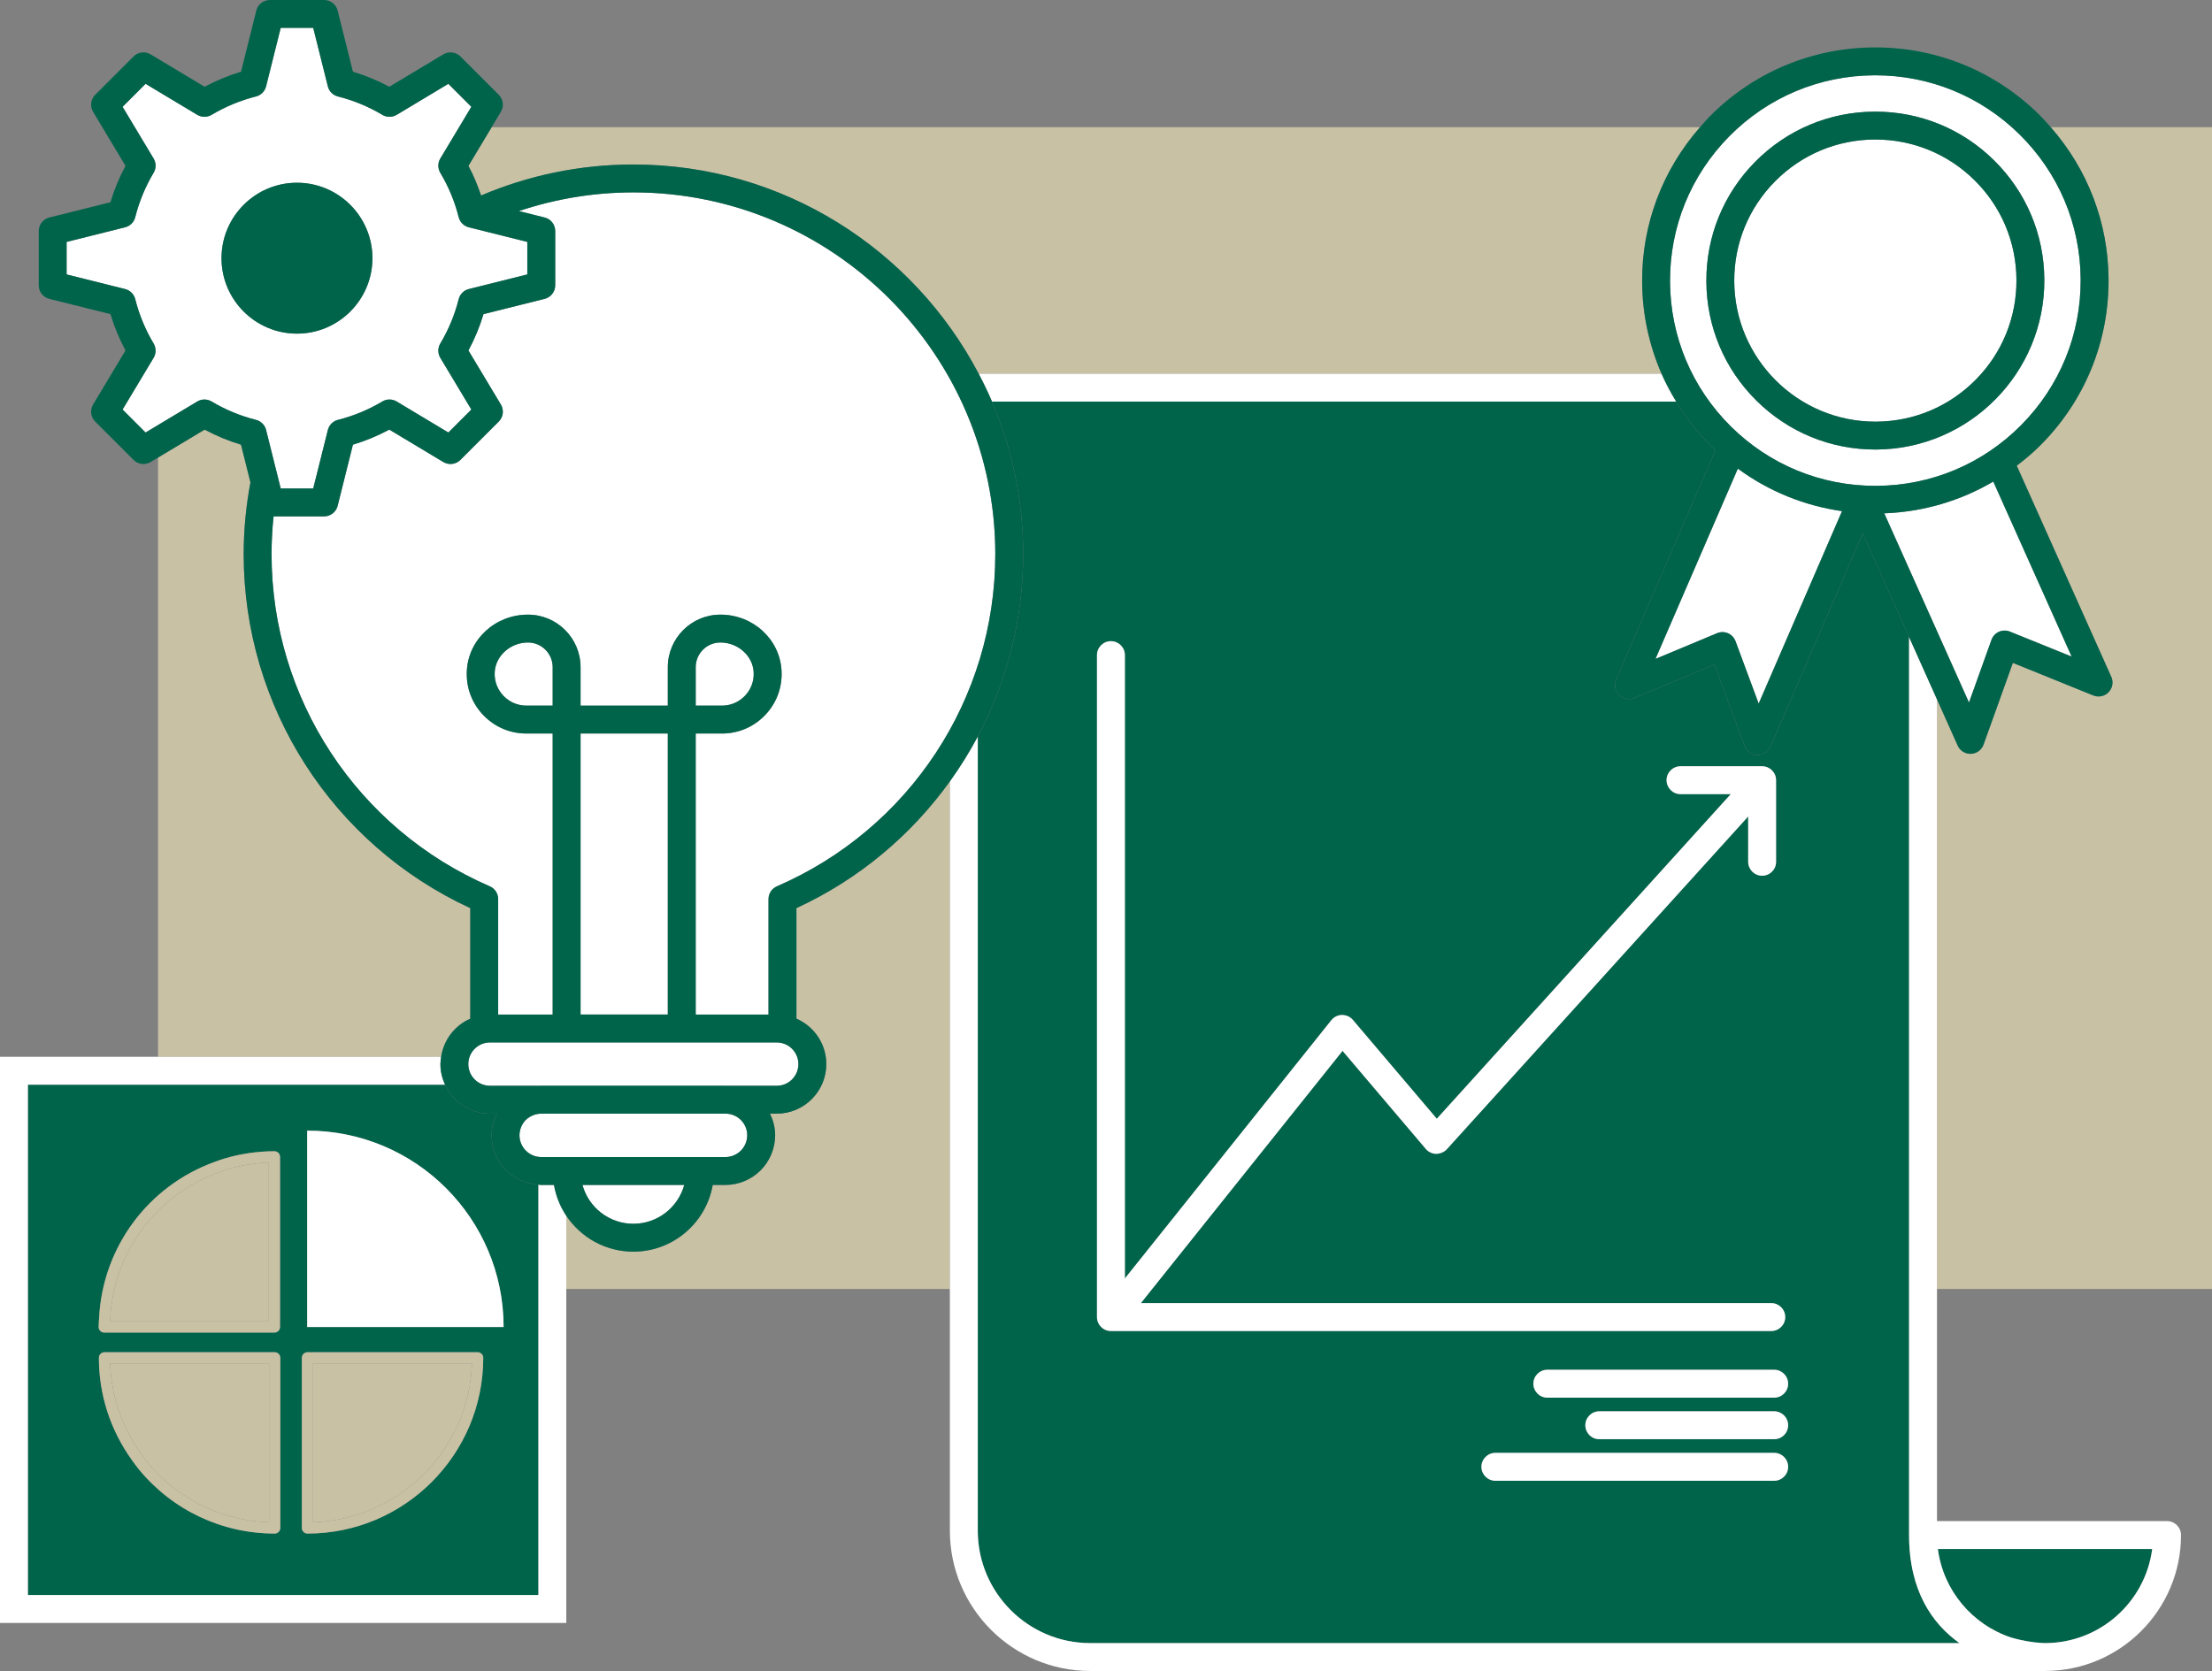
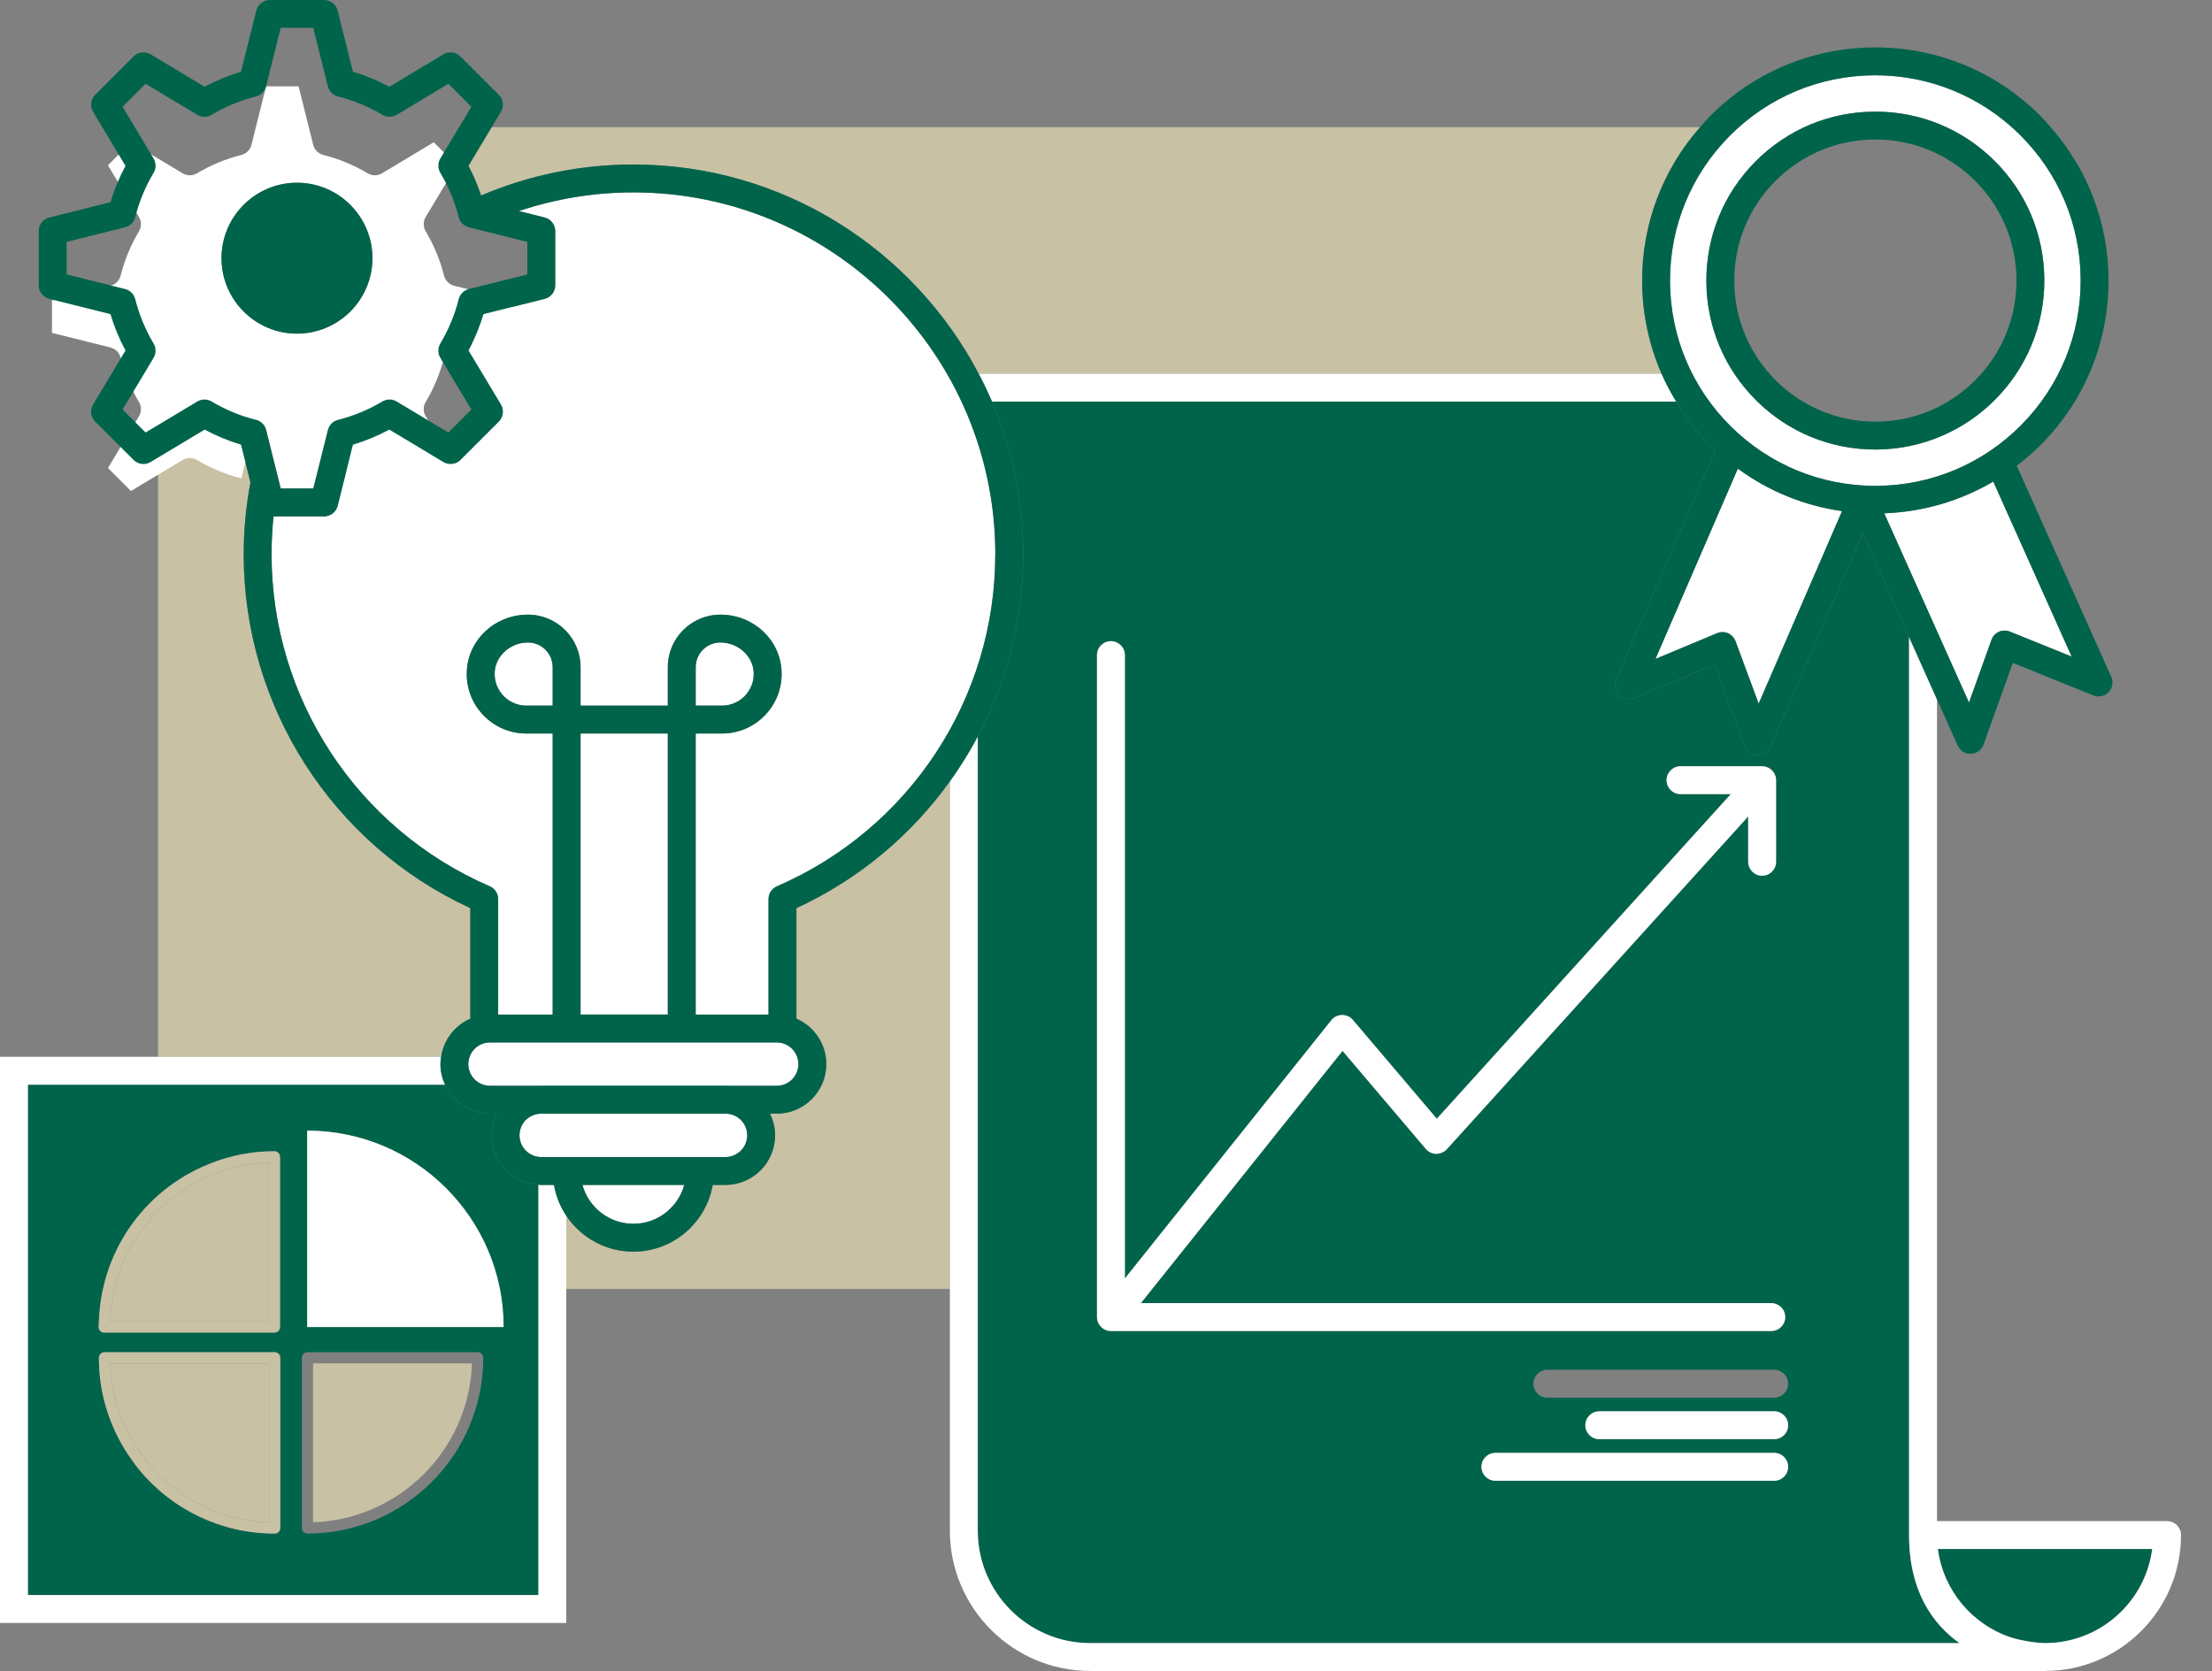
<svg xmlns="http://www.w3.org/2000/svg" id="Ebene_1" viewBox="0 0 198.25 149.797">
  <rect x="0" y="0" width="198.25" height="149.797" fill="#808080" stroke="none" />
  <defs>
    <style>
      .cls-1 {
        fill: #c9c1a4;
      }

      .cls-2 {
        fill: #00644b;
      }

      .cls-3 {
        fill: #c9c1a4;
      }

      .cls-4 {
        fill: #00644b;
      }

      .cls-5 {
        fill: #fff;
      }
    </style>
  </defs>
-   <path class="cls-1" d="M182.939,39.852c-.686.694-1.426,1.313-2.187,1.897l8.472,18.925c.209.466.113,1.011-.241,1.378-.353.369-.896.48-1.368.292l-7.213-2.92-2.626,7.324c-.172.48-.619.808-1.129.827-.016.001-.032.001-.048.001-.491,0-.94-.288-1.141-.739l-1.858-4.151v52.864h24.65V11.403h-14.454c3.315,3.78,5.155,8.559,5.183,13.636.03,5.583-2.115,10.844-6.041,14.813Z" />
  <path class="cls-1" d="M43.118,17.526c4.194-1.788,8.806-2.779,13.645-2.779,13.428,0,25.104,7.619,30.951,18.757h61.201c-1.119-2.566-1.725-5.354-1.74-8.237-.028-5.154,1.819-10.021,5.189-13.863H44.064l-2.081,3.467c.458.849.824,1.742,1.135,2.655Z" />
  <path class="cls-1" d="M71.379,81.41v9.909c1.574.685,2.679,2.251,2.679,4.074,0,2.45-1.993,4.443-4.443,4.443h-.608c.288.588.464,1.239.464,1.937,0,1.171-.473,2.316-1.298,3.141-.834.834-1.978,1.312-3.14,1.312h-1.154c-.595,3.392-3.554,5.981-7.115,5.981-2.503,0-4.711-1.279-6.01-3.216v6.56h34.377v-45.5c-3.462,4.818-8.146,8.777-13.752,11.36Z" />
  <path class="cls-1" d="M42.148,91.32v-9.91c-12.364-5.705-20.309-18.066-20.309-31.723,0-2.202.214-4.354.606-6.444l-.846-3.381c-1.13-.339-2.221-.791-3.258-1.35l-4.174,2.505v53.721h25.37c.229-1.535,1.232-2.818,2.611-3.418Z" />
  <path class="cls-2" d="M180.244,146.797c1.121.33,2.081.443,2.612.479.142.006.283.02.426.02.001,0,.004 0.0.004 0,4.917-.001,8.989-3.683,9.604-8.435h-19.211c.482,3.725,3.092,6.783,6.564,7.936Z" />
  <path class="cls-2" d="M158.679,66.927c-.198.459-.65.754-1.147.754h-.033c-.511-.014-.961-.337-1.139-.815l-2.706-7.294-7.18,2.996c-.47.196-1.015.088-1.371-.275-.358-.362-.46-.906-.258-1.374l8.904-20.572c-.121-.114-.252-.215-.37-.333-1.23-1.216-2.268-2.571-3.146-4.01h-61.322c1.796,4.205,2.794,8.83,2.794,13.684,0,5.823-1.456,11.404-4.072,16.339v71.19c0,5.559,4.521,10.08,10.08,10.08h77.904c-2.438-1.739-4.516-4.688-4.516-9.685V57.102l-4.153-9.277-8.268,19.101ZM98.316,118.069v-59.341c0-.69.56-1.25,1.25-1.25s1.25.56,1.25,1.25v55.881l18.503-23.151c.233-.292.585-.464.958-.47.398.012.73.156.972.441l7.523,8.862,26.347-29.101h-4.504c-.69,0-1.25-.56-1.25-1.25s.56-1.25,1.25-1.25h7.314c.69,0,1.25.56,1.25,1.25l.001,7.314c0,.69-.56,1.25-1.25,1.25s-1.25-.56-1.25-1.25l-.001-4.063-27.011,29.834c-.241.267-.633.406-.946.411-.36-.006-.7-.167-.934-.441l-7.464-8.792-18.075,22.615h56.5c.69,0,1.25.56,1.25,1.25s-.56,1.25-1.25,1.25h-59.184c-.69,0-1.25-.56-1.25-1.25ZM159.011,132.743h-24.988c-.69,0-1.25-.56-1.25-1.25s.56-1.25,1.25-1.25h24.988c.69,0,1.25.56,1.25,1.25s-.56,1.25-1.25,1.25ZM159.011,129.018h-15.675c-.69,0-1.25-.56-1.25-1.25s.56-1.25,1.25-1.25h15.675c.69,0,1.25.56,1.25,1.25s-.56,1.25-1.25,1.25ZM159.011,125.293h-20.332c-.69,0-1.25-.56-1.25-1.25s.56-1.25,1.25-1.25h20.332c.69,0,1.25.56,1.25,1.25s-.56,1.25-1.25,1.25Z" />
  <path class="cls-5" d="M173.6,62.687l-2.5-5.584v80.509c0,4.998,2.077,7.946,4.516,9.685h-77.904c-5.559,0-10.08-4.521-10.08-10.08v-71.19c-.741,1.398-1.578,2.74-2.5,4.023v67.166c0,6.936,5.644,12.58,12.58,12.58h85.582c.004-.001.005-.001.009,0h.012c.002,0,.005,0,.008-.001.002,0,.003-.001.005-.001,6.7-.022,12.145-5.479,12.145-12.184,0-.69-.56-1.25-1.25-1.25h-20.621V62.687ZM192.891,138.861c-.615,4.753-4.688,8.435-9.604,8.435-.001,0-.004-0-.004-0-.144,0-.284-.013-.426-.02-.53-.036-1.491-.15-2.612-.479-3.472-1.153-6.082-4.211-6.564-7.936h19.211Z" />
  <path class="cls-5" d="M148.916,33.504h-61.201c.428.816.831,1.648,1.195,2.5h61.322c-.492-.807-.94-1.637-1.316-2.5Z" />
  <path class="cls-5" d="M160,118.069c0-.69-.56-1.25-1.25-1.25h-56.5l18.075-22.615,7.464,8.792c.233.274.573.435.934.441.314-.005.705-.144.946-.411l27.011-29.834.001,4.063c0,.69.56,1.25,1.25,1.25s1.25-.56,1.25-1.25l-.001-7.314c0-.69-.56-1.25-1.25-1.25h-7.314c-.69,0-1.25.56-1.25,1.25s.56,1.25,1.25,1.25h4.504l-26.347,29.101-7.523-8.862c-.242-.285-.573-.43-.972-.441-.373.006-.725.178-.958.47l-18.503,23.151v-55.881c0-.69-.56-1.25-1.25-1.25s-1.25.56-1.25,1.25v59.341c0,.69.56,1.25,1.25,1.25h59.184c.69,0,1.25-.56,1.25-1.25Z" />
-   <path class="cls-5" d="M159.011,122.793h-20.332c-.69,0-1.25.56-1.25,1.25s.56,1.25,1.25,1.25h20.332c.69,0,1.25-.56,1.25-1.25s-.56-1.25-1.25-1.25Z" />
  <path class="cls-5" d="M159.011,130.243h-24.988c-.69,0-1.25.56-1.25,1.25s.56,1.25,1.25,1.25h24.988c.69,0,1.25-.56,1.25-1.25s-.56-1.25-1.25-1.25Z" />
  <path class="cls-5" d="M159.011,126.517h-15.675c-.69,0-1.25.56-1.25,1.25s.56,1.25,1.25,1.25h15.675c.69,0,1.25-.56,1.25-1.25s-.56-1.25-1.25-1.25Z" />
  <path class="cls-5" d="M168.876,46.017l7.595,16.964,2.017-5.625c.115-.32.355-.58.666-.719.31-.14.665-.145.98-.019l5.54,2.242-7.025-15.692c-2.947,1.735-6.28,2.717-9.772,2.848Z" />
  <path class="cls-5" d="M165.091,45.82c-3.391-.483-6.577-1.783-9.338-3.81l-7.382,17.058,5.521-2.305c.154-.065.317-.097.481-.097.17,0,.34.034.498.103.312.136.556.393.674.712l2.076,5.596,7.47-17.257Z" />
-   <path class="cls-5" d="M168.076,37.799h.07c3.378-.019,6.547-1.352,8.922-3.753,2.376-2.401,3.674-5.584,3.655-8.962-.018-3.378-1.351-6.547-3.752-8.922-2.385-2.359-5.54-3.655-8.892-3.655h-.071c-3.378.018-6.546,1.351-8.922,3.752-2.376,2.402-3.674,5.585-3.655,8.963.038,6.949,5.704,12.577,12.645,12.577Z" />
  <path class="cls-5" d="M155.136,38.236c3.471,3.432,8.062,5.318,12.938,5.318h.103c4.915-.026,9.526-1.966,12.983-5.46,3.456-3.495,5.346-8.127,5.318-13.042-.026-4.916-1.966-9.526-5.46-12.983-3.47-3.432-8.062-5.318-12.938-5.318h-.103c-4.915.026-9.526,1.966-12.982,5.46-3.457,3.495-5.346,8.127-5.319,13.042s1.966,9.526,5.46,12.983ZM157.31,14.501c2.846-2.877,6.641-4.473,10.685-4.494h.085c4.015,0,7.793,1.553,10.649,4.378,2.876,2.845,4.473,6.64,4.494,10.685.046,8.352-6.712,15.183-15.063,15.229h-.085c-4.015,0-7.793-1.553-10.649-4.378-2.876-2.845-4.472-6.64-4.494-10.685s1.532-7.858,4.378-10.734Z" />
  <path class="cls-4" d="M148.916,33.504c.376.863.823,1.693,1.316,2.5.878,1.439,1.917,2.793,3.146,4.01.119.118.249.218.37.333l-8.904,20.572c-.202.468-.101,1.012.258,1.374.356.363.901.472,1.371.275l7.18-2.996,2.706,7.294c.178.478.628.802,1.139.815h.033c.497,0,.949-.295,1.147-.754l8.268-19.101,4.153,9.277,2.5,5.584,1.858,4.151c.201.451.649.739,1.141.739.016,0,.032,0,.048-.001.51-.019.957-.347,1.129-.827l2.626-7.324,7.213,2.92c.472.189,1.015.077,1.368-.292.354-.367.45-.912.241-1.378l-8.472-18.925c.761-.584,1.501-1.203,2.187-1.897,3.926-3.97,6.071-9.23,6.041-14.813-.028-5.077-1.868-9.856-5.183-13.636-.331-.377-.659-.755-1.019-1.112-3.941-3.898-9.156-6.041-14.695-6.041h-.118c-5.583.03-10.82,2.232-14.746,6.202-.301.305-.573.631-.853.95-3.371,3.842-5.217,8.709-5.189,13.863.016,2.884.621,5.671,1.74,8.237ZM167.977,6.751h.103c4.877,0,9.469,1.887,12.938,5.318,3.494,3.457,5.434,8.067,5.46,12.983.027,4.915-1.862,9.547-5.318,13.042-3.457,3.494-8.068,5.434-12.983,5.46h-.103c-4.877,0-9.468-1.887-12.938-5.318-3.494-3.457-5.434-8.068-5.46-12.983s1.862-9.547,5.319-13.042c3.456-3.494,8.067-5.434,12.982-5.46ZM180.133,56.619c-.315-.127-.669-.121-.98.019-.31.139-.551.398-.666.719l-2.017,5.625-7.595-16.964c3.492-.131,6.825-1.113,9.772-2.848l7.025,15.692-5.54-2.242ZM154.871,56.77c-.158-.069-.328-.103-.498-.103-.164,0-.327.032-.481.097l-5.521,2.305,7.382-17.058c2.761,2.027,5.948,3.327,9.338,3.81l-7.47,17.257-2.076-5.596c-.118-.319-.361-.576-.674-.712Z" />
  <path class="cls-4" d="M157.426,35.921c2.856,2.825,6.635,4.378,10.649,4.378h.085c8.352-.046,15.109-6.877,15.063-15.229-.021-4.046-1.618-7.841-4.494-10.685-2.856-2.825-6.635-4.378-10.649-4.378h-.085c-4.045.021-7.84,1.617-10.685,4.494-2.846,2.876-4.4,6.689-4.378,10.734s1.618,7.841,4.494,10.685ZM159.087,16.259c2.376-2.401,5.544-3.734,8.922-3.752h.071c3.352,0,6.507,1.296,8.892,3.655,2.401,2.375,3.734,5.544,3.752,8.922.019,3.378-1.279,6.561-3.655,8.962-2.375,2.401-5.544,3.734-8.922,3.753h-.07c-6.94,0-12.606-5.628-12.645-12.577-.019-3.378,1.279-6.561,3.655-8.963Z" />
  <path class="cls-2" d="M44.058,101.772c0-.67.176-1.33.471-1.937h-.615c-1.789,0-3.325-1.069-4.029-2.598H2.5v45.753h45.754v-36.791c-2.334-.136-4.196-2.06-4.196-4.427ZM8.863,118.448l.016-.246c.302-6.352,4.36-11.86,10.338-14.035.336-.123.59-.216.851-.294,1.48-.443,3.003-.668,4.528-.668.276,0,.5.224.5.5v15.255c0,.276-.224.5-.5.5h-15.255c-.276,0-.5-.224-.5-.5,0-.173.011-.343.022-.512ZM25.119,136.976c0,.276-.224.5-.5.5-4.725,0-9.159-2.095-12.166-5.747-.204-.247-.391-.507-.577-.767l-.06-.082v-.001c-1.932-2.695-2.952-5.862-2.952-9.158,0-.276.224-.5.5-.5h15.255c.276,0,.5.224.5.5v15.255ZM27.555,137.476c-.276,0-.5-.224-.5-.5v-15.255c0-.276.224-.5.5-.5h15.255c.276,0,.5.224.5.5,0,8.688-7.067,15.755-15.755,15.755ZM45.135,118.96h-17.605v-17.605c9.723,0,17.605,7.882,17.605,17.605Z" />
  <path class="cls-5" d="M49.649,106.226h-1.138c-.088,0-.17-.021-.257-.026v36.791H2.5v-45.753h37.385c-.259-.564-.414-1.185-.414-1.846,0-.224.034-.439.066-.654H0v50.753h50.754v-36.502c-.549-.819-.928-1.757-1.105-2.764Z" />
  <path class="cls-1" d="M12.629,130.298l.059.082c.174.242.348.484.537.715,2.711,3.291,6.658,5.231,10.895,5.373v-14.246h-14.246c.098,2.905,1.045,5.689,2.756,8.076Z" />
  <path class="cls-3" d="M24.619,121.222h-15.255c-.276,0-.5.224-.5.5,0,3.296,1.02,6.463,2.952,9.158v.001l.06.082c.186.26.373.519.577.767,3.007,3.652,7.441,5.747,12.166,5.747.276,0,.5-.224.5-.5v-15.255c0-.276-.224-.5-.5-.5ZM24.119,136.468c-4.236-.142-8.184-2.082-10.895-5.373-.19-.231-.363-.473-.537-.715l-.059-.082c-1.711-2.388-2.658-5.171-2.756-8.076h14.246v14.246Z" />
  <path class="cls-1" d="M28.055,122.222v14.246c7.739-.259,13.987-6.507,14.246-14.246h-14.246Z" />
-   <path class="cls-3" d="M42.81,121.222h-15.255c-.276,0-.5.224-.5.5v15.255c0,.276.224.5.5.5,8.688,0,15.755-7.067,15.755-15.755,0-.276-.224-.5-.5-.5ZM28.055,136.468v-14.246h14.246c-.259,7.739-6.507,13.987-14.246,14.246Z" />
  <path class="cls-5" d="M27.531,101.356v17.605h17.605c0-9.723-7.882-17.605-17.605-17.605Z" />
  <path class="cls-1" d="M24.096,104.214c-1.261.043-2.517.25-3.741.616-.241.073-.477.159-.712.246-5.682,2.067-9.481,7.227-9.766,13.174l-.013.21h14.231v-14.246Z" />
  <path class="cls-3" d="M9.341,119.46h15.255c.276,0,.5-.224.5-.5v-15.255c0-.276-.224-.5-.5-.5-1.525,0-3.049.225-4.528.668-.261.078-.515.171-.851.294-5.978,2.175-10.036,7.684-10.338,14.035l-.016.246c-.012.169-.022.339-.022.512,0,.276.224.5.5.5ZM9.877,118.25c.284-5.947,4.084-11.106,9.766-13.174.235-.087.471-.173.712-.246,1.225-.366,2.481-.573,3.741-.616v14.246h-14.231l.013-.21Z" />
  <path class="cls-5" d="M48.813,19.499c.557.14.947.64.947,1.213v4.866c0,.573-.391,1.073-.947,1.213l-5.481,1.37c-.339,1.131-.791,2.222-1.35,3.258l2.907,4.845c.295.492.217,1.122-.189,1.527l-3.44,3.44c-.406.407-1.036.48-1.527.189l-4.844-2.907c-1.038.56-2.13,1.011-3.259,1.35l-1.37,5.481c-.14.557-.64.947-1.213.947h-4.53c-.117,1.117-.179,2.25-.179,3.397,0,12.935,7.676,24.618,19.556,29.766.457.197.753.648.753,1.147v10.35h4.885v-25.194h-2.364c-1.422,0-2.761-.556-3.771-1.565-1.076-1.075-1.63-2.505-1.56-4.024.13-2.842,2.539-5.068,5.483-5.068,2.599,0,4.712,2.113,4.712,4.712v3.446h7.819v-3.446c0-2.599,2.114-4.712,4.713-4.712,2.944,0,5.353,2.227,5.482,5.069.069,1.518-.484,2.947-1.559,4.023-1.012,1.01-2.351,1.565-3.772,1.565h-2.364v25.194h6.526v-10.35c0-.498.296-.949.754-1.147,11.889-5.144,19.57-16.828,19.57-29.765,0-17.888-14.553-32.44-32.44-32.44-3.586,0-7.033.594-10.261,1.674l2.31.578Z" />
  <path class="cls-5" d="M66.722,62.421c.57-.571.865-1.332.828-2.141-.067-1.48-1.406-2.684-2.984-2.684-1.22,0-2.213.992-2.213,2.212v3.446h2.364c.754,0,1.466-.296,2.005-.834Z" />
  <rect class="cls-5" x="52.033" y="65.755" width="7.819" height="25.194" />
  <path class="cls-5" d="M47.321,57.597c-1.579,0-2.918,1.204-2.985,2.683-.037.81.258,1.57.83,2.143.537.537,1.249.833,2.003.833h2.364v-3.446c0-1.22-.992-2.212-2.212-2.212Z" />
  <path class="cls-5" d="M69.614,93.449h-25.7c-1.071,0-1.942.872-1.942,1.943s.871,1.943,1.942,1.943h4.587c.003,0,.007-.001.01-.001h16.521c.003,0,.006.001.01.001h4.572c1.071,0,1.943-.872,1.943-1.943s-.872-1.943-1.943-1.943Z" />
  <path class="cls-5" d="M65.032,99.836h-16.532c-.517.003-1.011.206-1.391.576-.342.352-.552.856-.552,1.36,0,1.077.876,1.953,1.953,1.953h16.521c.503,0,1.003-.212,1.372-.58.359-.359.565-.86.565-1.373,0-1.067-.867-1.935-1.934-1.937-.001,0-.002.001-.003.001Z" />
  <path class="cls-5" d="M52.201,106.226c.549,2.004,2.387,3.481,4.562,3.481s4.014-1.477,4.562-3.481h-9.125Z" />
-   <path class="cls-5" d="M22.942,37.64c.446.113.794.462.906.908l1.31,5.242h2.914l1.31-5.241c.112-.447.46-.796.906-.909,1.399-.353,2.738-.908,3.978-1.647.395-.237.888-.235,1.284.001l4.633,2.78,2.06-2.06-2.78-4.634c-.236-.396-.237-.889-.001-1.285.738-1.235,1.293-2.573,1.647-3.977.113-.446.462-.794.909-.906l5.241-1.31v-2.915l-5.241-1.31c-.447-.112-.796-.46-.909-.906-.354-1.403-.909-2.741-1.647-3.977-.236-.397-.235-.89.001-1.285l2.78-4.634-2.06-2.06-4.633,2.78c-.397.235-.89.236-1.284.001-1.241-.74-2.579-1.294-3.978-1.647-.446-.112-.795-.462-.907-.909l-1.31-5.242h-2.914l-1.31,5.243c-.112.446-.461.796-.907.908-1.399.353-2.737.907-3.977,1.647-.396.235-.889.234-1.284-.001l-4.633-2.78-2.06,2.061,2.779,4.634c.236.395.237.888.001,1.283-.738,1.236-1.292,2.575-1.647,3.978-.113.446-.462.794-.909.906l-5.242,1.31v2.915l5.242,1.31c.447.112.796.46.909.906.354,1.402.908,2.741,1.647,3.978.236.396.235.889-.001,1.283l-2.779,4.634,2.06,2.061,4.633-2.78c.396-.236.889-.238,1.284-.001,1.238.739,2.577,1.293,3.978,1.647ZM26.616,16.381c3.729,0,6.764,3.034,6.764,6.765s-3.034,6.764-6.764,6.764-6.764-3.034-6.764-6.764,3.034-6.765,6.764-6.765Z" />
+   <path class="cls-5" d="M22.942,37.64c.446.113.794.462.906.908l1.31,5.242h2.914c.112-.447.46-.796.906-.909,1.399-.353,2.738-.908,3.978-1.647.395-.237.888-.235,1.284.001l4.633,2.78,2.06-2.06-2.78-4.634c-.236-.396-.237-.889-.001-1.285.738-1.235,1.293-2.573,1.647-3.977.113-.446.462-.794.909-.906l5.241-1.31v-2.915l-5.241-1.31c-.447-.112-.796-.46-.909-.906-.354-1.403-.909-2.741-1.647-3.977-.236-.397-.235-.89.001-1.285l2.78-4.634-2.06-2.06-4.633,2.78c-.397.235-.89.236-1.284.001-1.241-.74-2.579-1.294-3.978-1.647-.446-.112-.795-.462-.907-.909l-1.31-5.242h-2.914l-1.31,5.243c-.112.446-.461.796-.907.908-1.399.353-2.737.907-3.977,1.647-.396.235-.889.234-1.284-.001l-4.633-2.78-2.06,2.061,2.779,4.634c.236.395.237.888.001,1.283-.738,1.236-1.292,2.575-1.647,3.978-.113.446-.462.794-.909.906l-5.242,1.31v2.915l5.242,1.31c.447.112.796.46.909.906.354,1.402.908,2.741,1.647,3.978.236.396.235.889-.001,1.283l-2.779,4.634,2.06,2.061,4.633-2.78c.396-.236.889-.238,1.284-.001,1.238.739,2.577,1.293,3.978,1.647ZM26.616,16.381c3.729,0,6.764,3.034,6.764,6.765s-3.034,6.764-6.764,6.764-6.764-3.034-6.764-6.764,3.034-6.765,6.764-6.765Z" />
  <path class="cls-4" d="M21.6,39.862l.846,3.381c-.391,2.09-.606,4.242-.606,6.444,0,13.656,7.944,26.018,20.309,31.723v9.91c-1.379.601-2.381,1.883-2.611,3.418-.032.215-.066.43-.066.654,0,.66.154,1.282.414,1.846.703,1.528,2.24,2.598,4.029,2.598h.615c-.295.606-.471,1.266-.471,1.937,0,2.367,1.863,4.291,4.196,4.427.087.005.169.026.257.026h1.138c.177,1.008.556,1.946,1.105,2.764,1.298,1.938,3.507,3.216,6.01,3.216,3.56,0,6.52-2.588,7.115-5.981h1.154c1.161,0,2.306-.478,3.14-1.312.825-.824,1.298-1.97,1.298-3.141,0-.697-.176-1.349-.464-1.937h.608c2.45,0,4.443-1.993,4.443-4.443,0-1.823-1.105-3.389-2.679-4.074v-9.909c5.606-2.583,10.29-6.542,13.752-11.36.922-1.284,1.759-2.626,2.5-4.023,2.616-4.936,4.072-10.517,4.072-16.339,0-4.854-.997-9.479-2.794-13.684-.364-.852-.766-1.684-1.195-2.5-5.847-11.138-17.523-18.757-30.951-18.757-4.839,0-9.451.991-13.645,2.779-.311-.914-.678-1.807-1.135-2.655l2.081-3.467.826-1.377c.295-.492.217-1.122-.189-1.527l-3.44-3.44c-.406-.406-1.036-.481-1.527-.189l-4.844,2.907c-1.039-.56-2.13-1.012-3.259-1.349l-1.37-5.481C30.122.391,29.622,0,29.049,0h-4.865C23.61,0,23.11.391,22.971.946l-1.371,5.482c-1.129.338-2.22.789-3.258,1.349l-4.844-2.907c-.492-.293-1.12-.218-1.527.189l-3.44,3.44c-.405.405-.483,1.035-.189,1.526l2.906,4.846c-.559,1.036-1.01,2.127-1.349,3.258l-5.481,1.37c-.557.14-.947.64-.947,1.213v4.866c0,.573.391,1.073.947,1.213l5.481,1.37c.339,1.131.79,2.222,1.349,3.258l-2.906,4.846c-.295.491-.217,1.121.189,1.526l3.44,3.44c.407.407,1.035.48,1.527.189l.67-.402,4.174-2.505c1.037.559,2.128,1.011,3.258,1.35ZM17.681,35.993l-4.633,2.78-2.06-2.061,2.779-4.634c.236-.395.237-.888.001-1.283-.738-1.236-1.292-2.575-1.647-3.978-.113-.446-.462-.794-.909-.906l-5.242-1.31v-2.915l5.242-1.31c.447-.112.796-.46.909-.906.354-1.402.908-2.741,1.647-3.978.236-.396.235-.889-.001-1.283l-2.779-4.634,2.06-2.061,4.633,2.78c.396.235.889.236,1.284.001,1.239-.739,2.577-1.293,3.977-1.647.446-.112.795-.462.907-.908l1.31-5.243h2.914l1.31,5.242c.112.447.461.797.907.909,1.398.352,2.736.906,3.978,1.647.395.235.888.234,1.284-.001l4.633-2.78,2.06,2.06-2.78,4.634c-.236.396-.237.889-.001,1.285.738,1.235,1.293,2.573,1.647,3.977.113.446.462.794.909.906l5.241,1.31v2.915l-5.241,1.31c-.447.112-.796.46-.909.906-.354,1.403-.909,2.741-1.647,3.977-.236.397-.235.89.001,1.285l2.78,4.634-2.06,2.06-4.633-2.78c-.397-.236-.89-.238-1.284-.001-1.24.739-2.579,1.294-3.978,1.647-.446.113-.794.462-.906.909l-1.31,5.241h-2.914l-1.31-5.242c-.112-.446-.46-.795-.906-.908-1.4-.354-2.739-.908-3.978-1.647-.396-.237-.889-.235-1.284.001ZM89.203,49.688c0,12.937-7.682,24.62-19.57,29.765-.458.198-.754.649-.754,1.147v10.35h-6.526v-25.194h2.364c1.422,0,2.761-.556,3.772-1.565,1.074-1.076,1.628-2.506,1.559-4.023-.13-2.843-2.538-5.069-5.482-5.069-2.599,0-4.713,2.113-4.713,4.712v3.446h-7.819v-3.446c0-2.599-2.113-4.712-4.712-4.712-2.944,0-5.354,2.227-5.483,5.068-.069,1.52.484,2.949,1.56,4.024,1.01,1.01,2.349,1.565,3.771,1.565h2.364v25.194h-4.885v-10.35c0-.498-.296-.949-.753-1.147-11.88-5.147-19.556-16.831-19.556-29.766,0-1.147.062-2.28.179-3.397h4.53c.573,0,1.073-.391,1.213-.947l1.37-5.481c1.129-.339,2.221-.79,3.259-1.35l4.844,2.907c.491.292,1.121.219,1.527-.189l3.44-3.44c.405-.405.483-1.035.189-1.527l-2.907-4.845c.559-1.036,1.011-2.127,1.35-3.258l5.481-1.37c.557-.14.947-.64.947-1.213v-4.866c0-.573-.391-1.073-.947-1.213l-2.31-.578c3.227-1.08,6.675-1.674,10.261-1.674,17.887,0,32.44,14.553,32.44,32.44ZM69.614,97.336h-4.572c-.003,0-.006-.001-.01-.001h-16.521c-.003,0-.007.001-.01.001h-4.587c-1.071,0-1.942-.872-1.942-1.943s.871-1.943,1.942-1.943h25.7c1.071,0,1.943.872,1.943,1.943s-.872,1.943-1.943,1.943ZM66.97,101.772c0,.513-.206,1.014-.565,1.373-.369.368-.869.58-1.372.58h-16.521c-1.077,0-1.953-.876-1.953-1.953,0-.504.21-1.009.552-1.36.38-.37.875-.574,1.391-.576h16.532c.001,0,.002-.001.003-.001,1.067.002,1.934.87,1.934,1.937ZM56.764,109.706c-2.176,0-4.014-1.477-4.562-3.481h9.125c-.549,2.004-2.387,3.481-4.562,3.481ZM49.533,63.255h-2.364c-.754,0-1.466-.296-2.003-.833-.572-.572-.867-1.333-.83-2.143.067-1.478,1.406-2.683,2.985-2.683,1.22,0,2.212.992,2.212,2.212v3.446ZM52.033,65.755h7.819v25.194h-7.819v-25.194ZM62.352,63.255v-3.446c0-1.22.993-2.212,2.213-2.212,1.578,0,2.917,1.204,2.984,2.684.037.809-.258,1.569-.828,2.141-.539.538-1.251.834-2.005.834h-2.364Z" />
  <path class="cls-2" d="M26.616,29.909c3.729,0,6.764-3.034,6.764-6.764s-3.034-6.765-6.764-6.765-6.764,3.034-6.764,6.765,3.034,6.764,6.764,6.764Z" />
</svg>